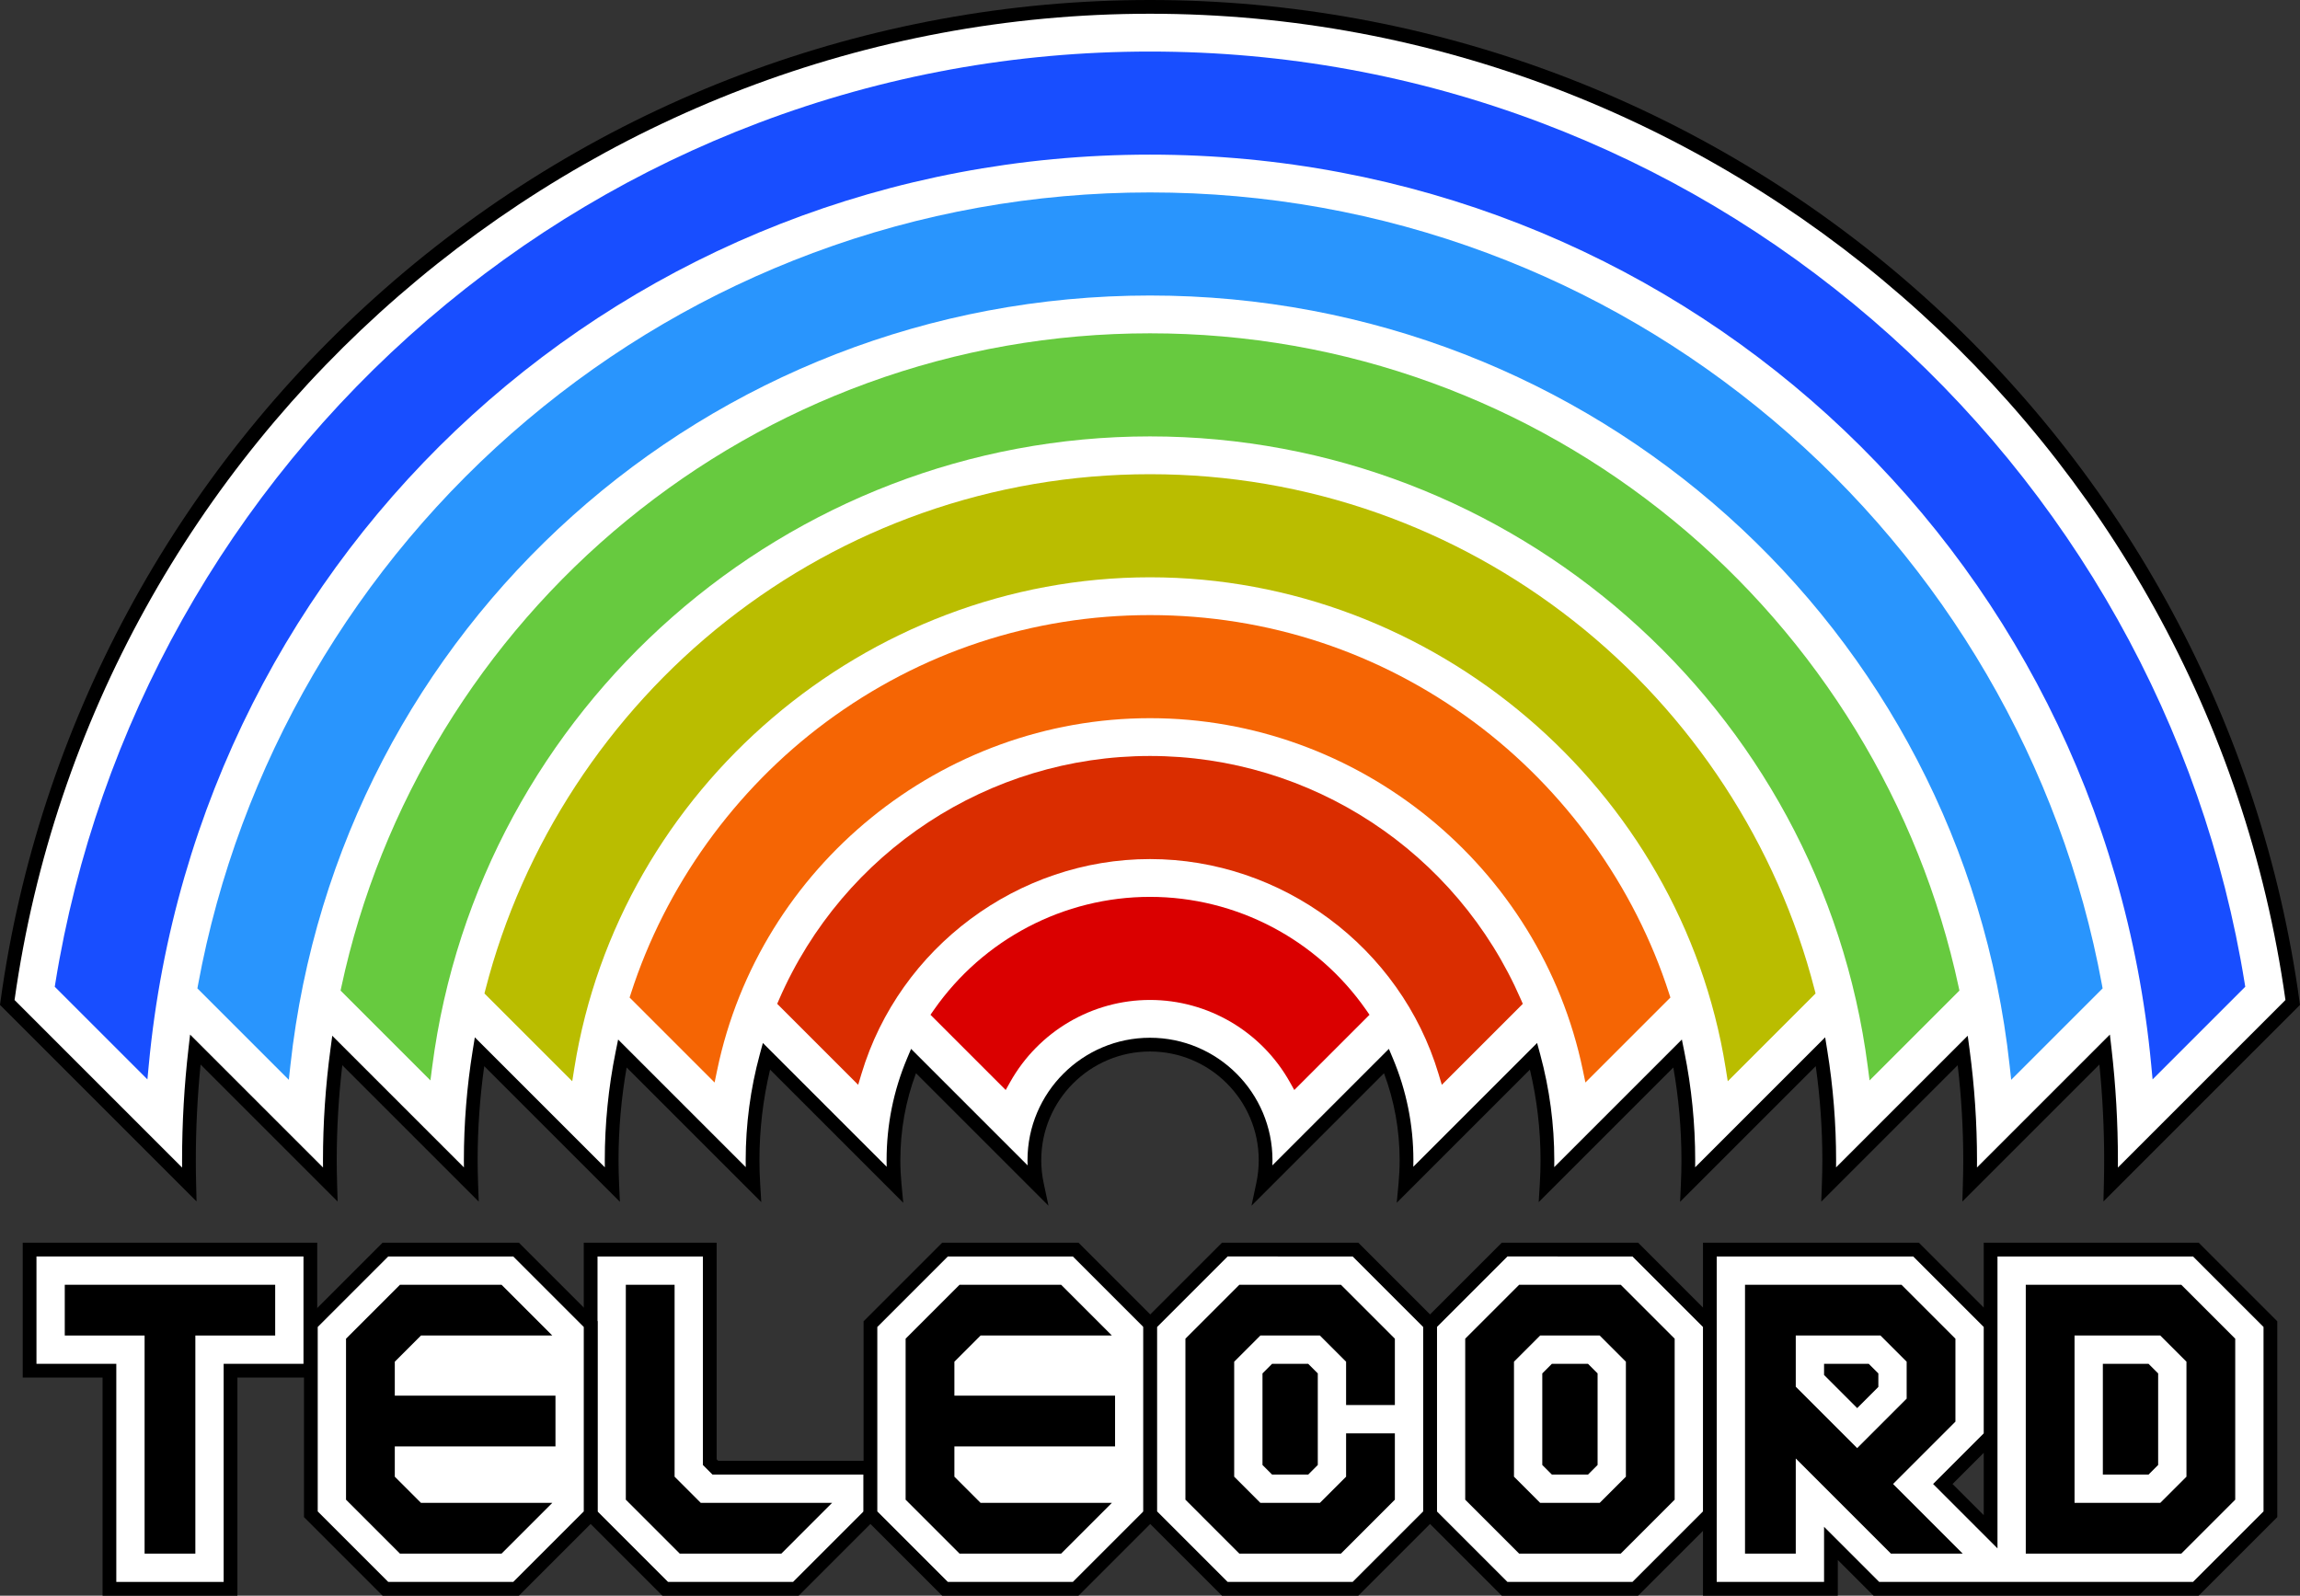
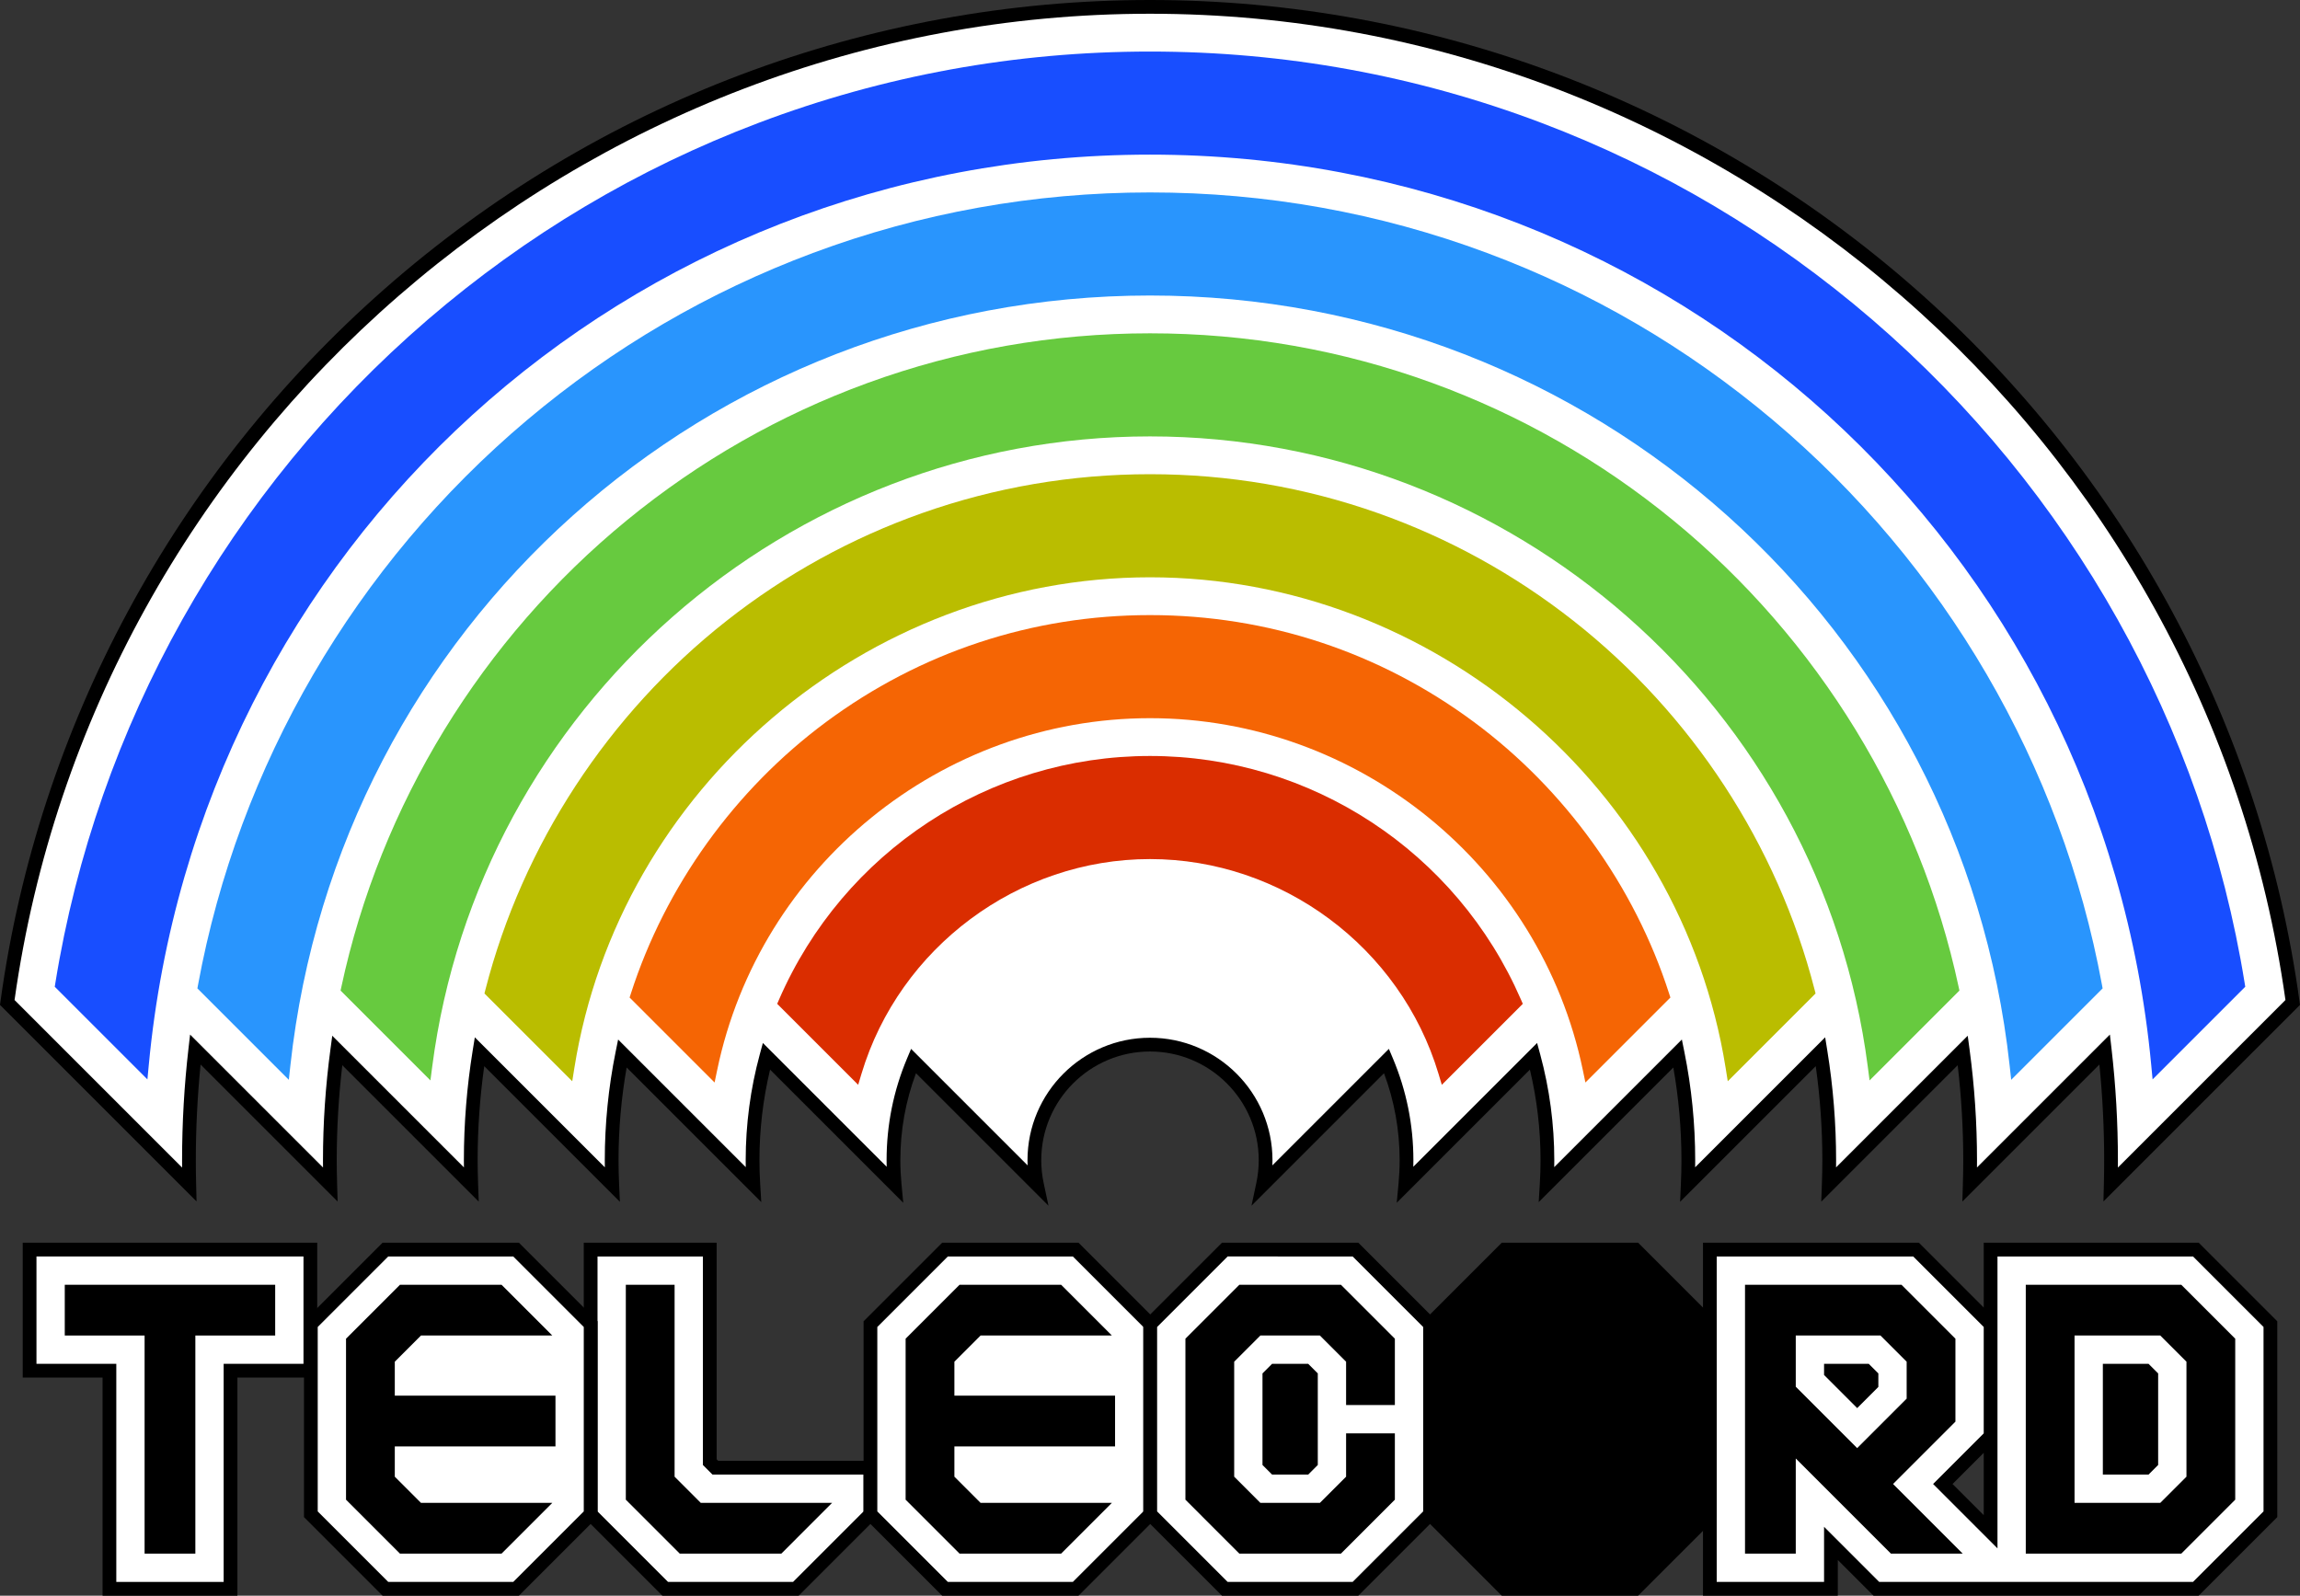
<svg xmlns="http://www.w3.org/2000/svg" version="1.1" id="圖層_1" x="0px" y="0px" viewBox="0 0 948.544 658.152" style="enable-background:new 0 0 948.544 658.152;" xml:space="preserve">
  <rect x="0" y="0" width="948.544" height="658.152" fill="#333333" stroke="none" />
  <style type="text/css">
	.st0{fill:#FFFFFF;}
	.st1{fill:#184EFF;}
	.st2{fill:#2995FD;}
	.st3{fill:#67CA3F;}
	.st4{fill:#BABD00;}
	.st5{fill:#F56504;}
	.st6{fill:#DA2D00;}
	.st7{fill:#DA0000;}
</style>
  <g>
    <path d="M867.481,495.544l81.062-81.063l-0.191-1.395   c-15.581-113.402-71.841-217.787-158.418-293.924C702.557,42.319,590.452,0,474.272,0   C358.091,0,245.987,42.319,158.609,119.162   C72.032,195.3,15.772,299.684,0.192,413.086L0,414.481l81.062,81.063l-0.175-7.088   c-0.083-3.331-0.125-6.665-0.125-9.909c0-13.159,0.661-26.412,1.967-39.479   l56.509,56.509l-0.208-7.133c-0.106-3.635-0.158-6.872-0.158-9.896   c0-13.008,0.772-26.163,2.296-39.188l56.262,56.263l-0.253-7.194   c-0.133-3.779-0.195-6.918-0.195-9.88c0-12.921,0.916-25.946,2.724-38.799   l55.942,55.942l-0.324-7.29c-0.156-3.517-0.232-6.739-0.232-9.854   c0-12.824,1.125-25.667,3.349-38.252l55.519,55.52l-0.45-7.459   c-0.207-3.429-0.308-6.637-0.308-9.809c0-12.611,1.475-25.159,4.389-37.372   l54.92,54.919l-0.737-7.833c-0.306-3.257-0.462-6.525-0.462-9.714   c0-12.369,2.169-24.422,6.453-35.889l54.644,54.644l-1.994-9.365   c-0.658-3.092-0.992-6.251-0.992-9.39c0-24.729,20.118-44.846,44.847-44.846   s44.846,20.117,44.846,44.846c0,3.14-0.333,6.299-0.991,9.39l-1.994,9.365   l54.643-54.644c4.284,11.467,6.453,23.52,6.453,35.889   c0,3.188-0.155,6.455-0.461,9.715l-0.735,7.831l54.918-54.918   c2.914,12.214,4.389,24.762,4.389,37.372c0,3.172-0.101,6.38-0.307,9.809   l-0.45,7.459l55.52-55.52c2.223,12.586,3.348,25.428,3.348,38.252   c0,3.118-0.076,6.342-0.232,9.854l-0.324,7.292l55.943-55.944   c1.809,12.853,2.724,25.878,2.724,38.799c0,2.968-0.062,6.107-0.195,9.879   l-0.254,7.196l56.264-56.264c1.524,13.025,2.296,26.181,2.296,39.188   c0,3.013-0.052,6.25-0.157,9.896l-0.208,7.133l56.509-56.509   c1.306,13.07,1.967,26.322,1.967,39.479c0,3.244-0.041,6.578-0.124,9.909   L867.481,495.544z" />
    <path class="st0" d="M815.323,481.541c0.011-1.024,0.017-2.02,0.017-2.993   c0-15.167-1.032-30.53-3.066-45.665l-0.764-5.677l-54.3,54.3   c0.013-1.013,0.02-1.994,0.02-2.958c0-15.076-1.222-30.292-3.63-45.224   l-0.883-5.474l-53.619,53.619c0.014-0.986,0.021-1.959,0.021-2.922   c0-14.983-1.498-29.992-4.452-44.609l-1.047-5.179l-52.638,52.638   c0.018-0.956,0.026-1.904,0.026-2.85c0-14.764-1.954-29.446-5.807-43.64   l-1.281-4.721l-51.058,51.058c0.023-0.904,0.035-1.804,0.035-2.697   c0-14.559-2.85-28.703-8.468-42.041l-1.637-3.885l-48.052,48.054   c0.03-0.71,0.046-1.419,0.046-2.128c0-27.854-22.662-50.516-50.516-50.516   s-50.516,22.661-50.516,50.516c0,0.709,0.015,1.418,0.045,2.127l-48.052-48.053   l-1.636,3.885c-5.619,13.338-8.467,27.482-8.467,42.041   c0,0.894,0.011,1.793,0.034,2.696l-51.057-51.057l-1.282,4.721   c-3.853,14.192-5.806,28.875-5.806,43.64c0,0.945,0.008,1.894,0.026,2.85   l-52.637-52.638l-1.047,5.179c-2.954,14.616-4.452,29.625-4.452,44.609   c0,0.963,0.007,1.936,0.021,2.923l-53.619-53.62l-0.883,5.474   c-2.409,14.932-3.63,30.147-3.63,45.224c0,0.964,0.006,1.945,0.019,2.959   l-54.3-54.301l-0.764,5.677c-2.034,15.135-3.066,30.498-3.066,45.665   c0,0.975,0.005,1.971,0.016,2.993l-54.819-54.819l-0.672,5.829   c-1.749,15.171-2.635,30.647-2.635,45.997c0,1,0.004,2.009,0.012,3.022   L6.002,412.465C38.589,180.458,239.649,5.669,474.272,5.669   c234.624,0,435.682,174.79,468.27,406.796l-69.104,69.104   c0.008-1.014,0.012-2.022,0.012-3.022c0-15.347-0.887-30.823-2.636-45.997   l-0.672-5.829L815.323,481.541z" />
    <path class="st1" d="M474.272,63.779c215.17,0,392.684,161.401,412.911,375.433L887.75,445.21   l38.214-38.216l-0.23-1.431c-17.073-105.993-71.633-203.211-153.629-273.746   c-40.622-34.944-86.486-62.233-136.319-81.107   C584.19,31.168,529.85,21.26,474.272,21.26s-109.918,9.909-161.513,29.451   c-49.833,18.875-95.697,46.163-136.32,81.107   C94.443,202.353,39.884,299.571,22.812,405.564l-0.23,1.431l38.213,38.216   l0.567-5.998C81.588,225.181,259.101,63.779,474.272,63.779z" />
    <path class="st2" d="M731.054,173.156c-35.234-29.676-74.866-52.833-117.796-68.829   c-44.443-16.561-91.205-24.957-138.986-24.957c-47.781,0-94.543,8.396-138.986,24.957   c-42.929,15.996-82.561,39.153-117.795,68.829   C146.55,232.905,98.316,315.673,81.675,406.213l-0.269,1.465l37.701,37.699   l0.643-5.875c19.804-181.069,172.215-317.613,354.522-317.613   s334.718,136.544,354.522,317.613l0.644,5.875l37.7-37.699l-0.269-1.465   C850.228,315.673,801.994,232.905,731.054,173.156z" />
    <path class="st3" d="M690,214.579c-29.83-24.43-63.223-43.477-99.251-56.61   c-37.293-13.595-76.481-20.488-116.477-20.488c-39.995,0-79.184,6.893-116.477,20.488   c-36.028,13.133-69.42,32.18-99.251,56.61   c-59.861,49.025-101.683,117.388-117.764,192.494l-0.323,1.508l37.056,37.055   l0.741-5.714C197.482,291.742,324.742,180,474.272,180   C623.802,180,751.062,291.742,770.289,439.921l0.742,5.714l37.055-37.055l-0.323-1.508   C791.684,331.966,749.861,263.604,690,214.579z" />
    <path class="st4" d="M648.962,256.107c-24.409-19.214-51.558-34.175-80.692-44.466   c-30.15-10.65-61.775-16.05-93.998-16.05s-63.847,5.4-93.998,16.05   c-29.134,10.292-56.283,25.252-80.692,44.466   c-48.766,38.387-84.064,92.4-99.393,152.088l-0.402,1.566l36.211,36.21   l0.876-5.484c18.427-115.374,120.486-202.377,237.397-202.377   s218.97,87.003,237.398,202.377l0.876,5.484l36.211-36.21l-0.402-1.566   C733.026,348.507,697.728,294.495,648.962,256.107z" />
    <path class="st5" d="M607.904,297.829c-38.935-28.869-85.144-44.127-133.632-44.127   s-94.698,15.259-133.632,44.127c-37.619,27.894-66.191,67.657-80.453,111.966   l-0.531,1.648l35.049,35.049l1.069-5.138   c17.498-84.096,92.567-145.133,178.498-145.133s161.001,61.038,178.499,145.133   l1.069,5.138l35.048-35.049l-0.53-1.648   C674.096,365.485,645.523,325.722,607.904,297.829z" />
    <path class="st6" d="M474.272,311.812c-66.394,0-126.442,39.431-152.98,100.456l-0.77,1.771   l33.401,33.4l1.364-4.544c15.652-52.145,64.581-88.563,118.984-88.563   s103.332,36.418,118.984,88.563l1.364,4.544l33.401-33.4l-0.77-1.771   C600.715,351.243,540.666,311.812,474.272,311.812z" />
-     <path class="st7" d="M474.272,369.922c-35.477,0-68.814,17.455-89.18,46.691l-1.356,1.947   l31.027,31.026l1.831-3.264c11.718-20.898,33.818-33.881,57.678-33.881   c23.858,0,45.959,12.982,57.678,33.881l1.831,3.264l31.026-31.026l-1.355-1.947   C543.087,387.376,509.749,369.922,474.272,369.922z" />
  </g>
  <g>
    <path d="M906.769,512.577h-88.657v26.734l-26.734-26.734h-89.057v145.575h55.613v-14.724   l14.724,14.724h45.453v0h88.658l32.404-32.403V544.979L906.769,512.577z    M805.247,612.092l12.865-12.865v25.73L805.247,612.092z" />
    <path class="st0" d="M904.42,518.247h-80.639v120.398l-26.553-26.553l20.883-20.884v-43.879   l-29.083-29.082h-81.038v134.235h44.273V629.74l22.742,22.742h48.775v0h8.902   h71.738l29.083-29.082V547.328L904.42,518.247z M774.654,572.054l-8.732,8.731   l-13.658-13.658v-4.608h18.426l3.964,3.964V572.054z M890.046,604.246l-3.964,3.964   h-18.843v-45.69h18.843l3.964,3.964V604.246z" />
    <path d="M899.586,529.918H835.453v110.893h64.133l22.245-22.246v-66.402L899.586,529.918z    M901.717,609.08l-10.801,10.8h-35.35V550.849h35.35l10.801,10.8V609.08z" />
    <polygon points="273.157,658.152 240.754,625.748 240.754,512.577 295.55,512.577    295.55,601.897 296.192,602.54 361.815,602.54 361.815,625.748 329.411,658.152  " />
    <polygon class="st0" points="356.145,608.209 293.844,608.209 289.88,604.245 289.88,518.247    246.424,518.247 246.424,623.399 275.506,652.482 327.062,652.482 356.145,623.399  " />
    <path d="M619.333,658.152l-32.404-32.403V544.981l32.404-32.404h56.253l32.404,32.402   v80.77l-32.404,32.403H619.333z" />
-     <path class="st0" d="M621.682,518.247l-29.083,29.082v76.07l29.083,29.082h51.557   l29.083-29.082v-76.072l-29.083-29.081H621.682z M658.863,604.245l-3.964,3.964   h-14.88l-3.963-3.964v-37.762l3.963-3.964h14.88l3.964,3.964V604.245z" />
    <polygon points="388.549,658.152 356.145,625.749 356.145,544.981 388.549,512.577    444.803,512.577 477.207,544.98 477.207,625.75 444.803,658.152  " />
    <polygon class="st0" points="390.898,518.247 361.815,547.329 361.815,623.4 390.898,652.482    442.454,652.482 471.537,623.4 471.537,547.329 442.454,518.247  " />
    <path d="M503.941,658.152l-32.404-32.403V544.981l32.404-32.404h56.253l32.404,32.402   v80.77l-32.404,32.403H503.941z" />
    <path class="st0" d="M506.29,518.247l-29.083,29.082v76.07l29.083,29.082h51.556   l29.083-29.082v-76.072l-29.083-29.081H506.29z M543.471,604.245l-3.964,3.964   h-14.88l-3.963-3.964v-37.762l3.963-3.964h14.88l3.964,3.964V604.245z" />
    <path d="M806.44,586.373v-34.209l-22.245-22.246h-64.532v110.893h20.93v-39.248   l39.248,39.248H809.441l-28.719-28.719L806.44,586.373z M765.922,597.292   l-25.33-25.33v-21.114h34.932l10.801,10.8v15.24L765.922,597.292z" />
    <polygon points="393.601,561.649 404.402,550.849 458.55,550.849 437.62,529.918    395.732,529.918 373.487,552.164 373.487,618.565 395.732,640.811 437.62,640.811    458.55,619.88 404.402,619.88 393.601,609.08 393.601,596.593 459.865,596.593    459.865,575.662 393.601,575.662  " />
    <polygon points="157.766,658.152 125.362,625.749 125.362,544.981 157.766,512.577    214.02,512.577 246.424,544.98 246.424,625.75 214.02,658.152  " />
    <polygon class="st0" points="160.115,518.247 131.032,547.329 131.032,623.4 160.115,652.482    211.671,652.482 240.754,623.4 240.754,547.329 211.671,518.247  " />
    <polygon points="162.818,561.649 173.619,550.849 227.767,550.849 206.837,529.918    164.949,529.918 142.704,552.164 142.704,618.565 164.949,640.811 206.837,640.811    227.767,619.88 173.619,619.88 162.818,609.08 162.818,596.593 229.082,596.593    229.082,575.662 162.818,575.662  " />
    <path d="M626.516,529.918l-22.245,22.246v66.401l22.245,22.246h41.888l22.245-22.246   V552.163l-22.245-22.245H626.516z M670.535,609.08l-10.801,10.8h-24.549   l-10.801-10.8v-47.431l10.801-10.8h24.549l10.801,10.8V609.08z" />
    <polygon points="511.124,529.918 488.879,552.164 488.879,618.565 511.124,640.811    553.012,640.811 575.257,618.565 575.257,591.2 555.143,591.2 555.143,609.08    544.342,619.88 519.793,619.88 508.993,609.08 508.993,561.649 519.793,550.849    544.342,550.849 555.143,561.649 555.143,579.529 575.257,579.529 575.257,552.163    553.012,529.918  " />
    <polygon points="289.01,619.88 278.209,609.08 278.209,529.918 258.095,529.918    258.095,618.565 280.34,640.811 322.228,640.811 343.158,619.88  " />
    <polygon points="42.295,658.152 42.295,568.19 9.371,568.19 9.371,512.577    130.83,512.577 130.83,568.19 97.907,568.19 97.907,658.152  " />
    <polygon class="st0" points="47.965,652.482 47.965,562.52 15.041,562.52 15.041,518.247    125.16,518.247 125.16,562.52 92.237,562.52 92.237,652.482  " />
    <polygon points="26.712,529.918 26.712,550.849 59.635,550.849 59.635,640.811    80.566,640.811 80.566,550.849 113.489,550.849 113.489,529.918  " />
  </g>
</svg>